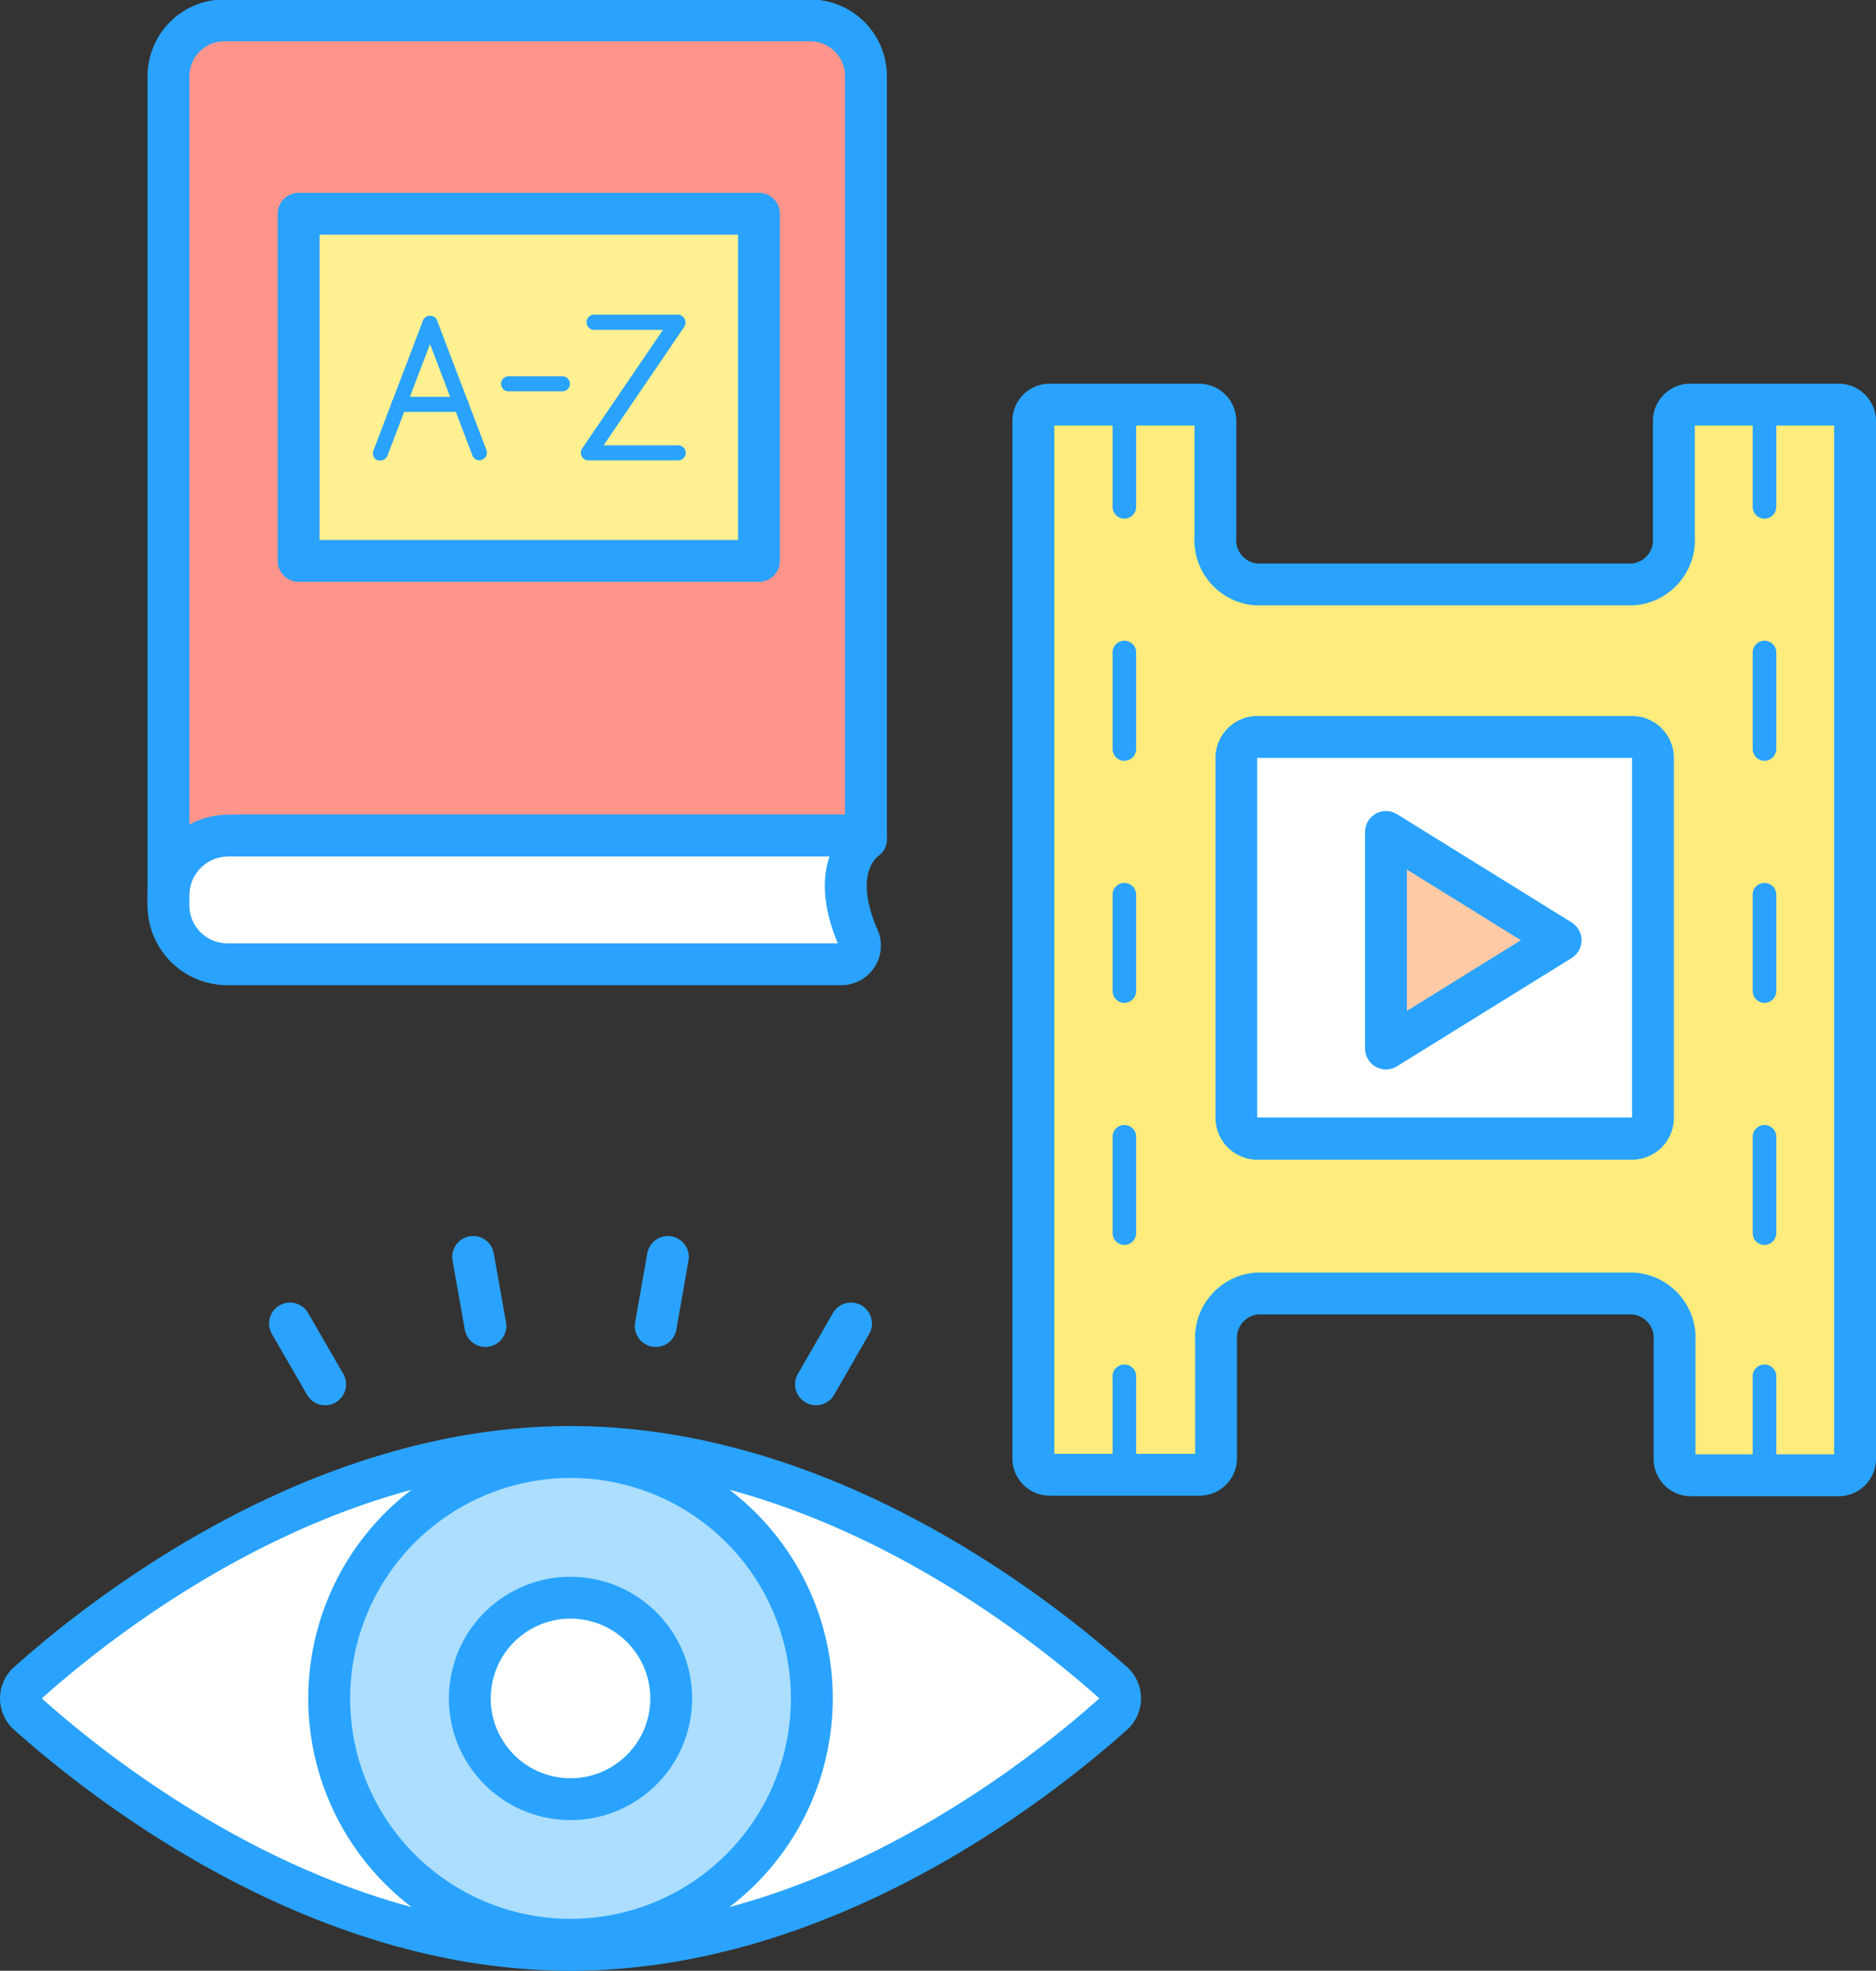
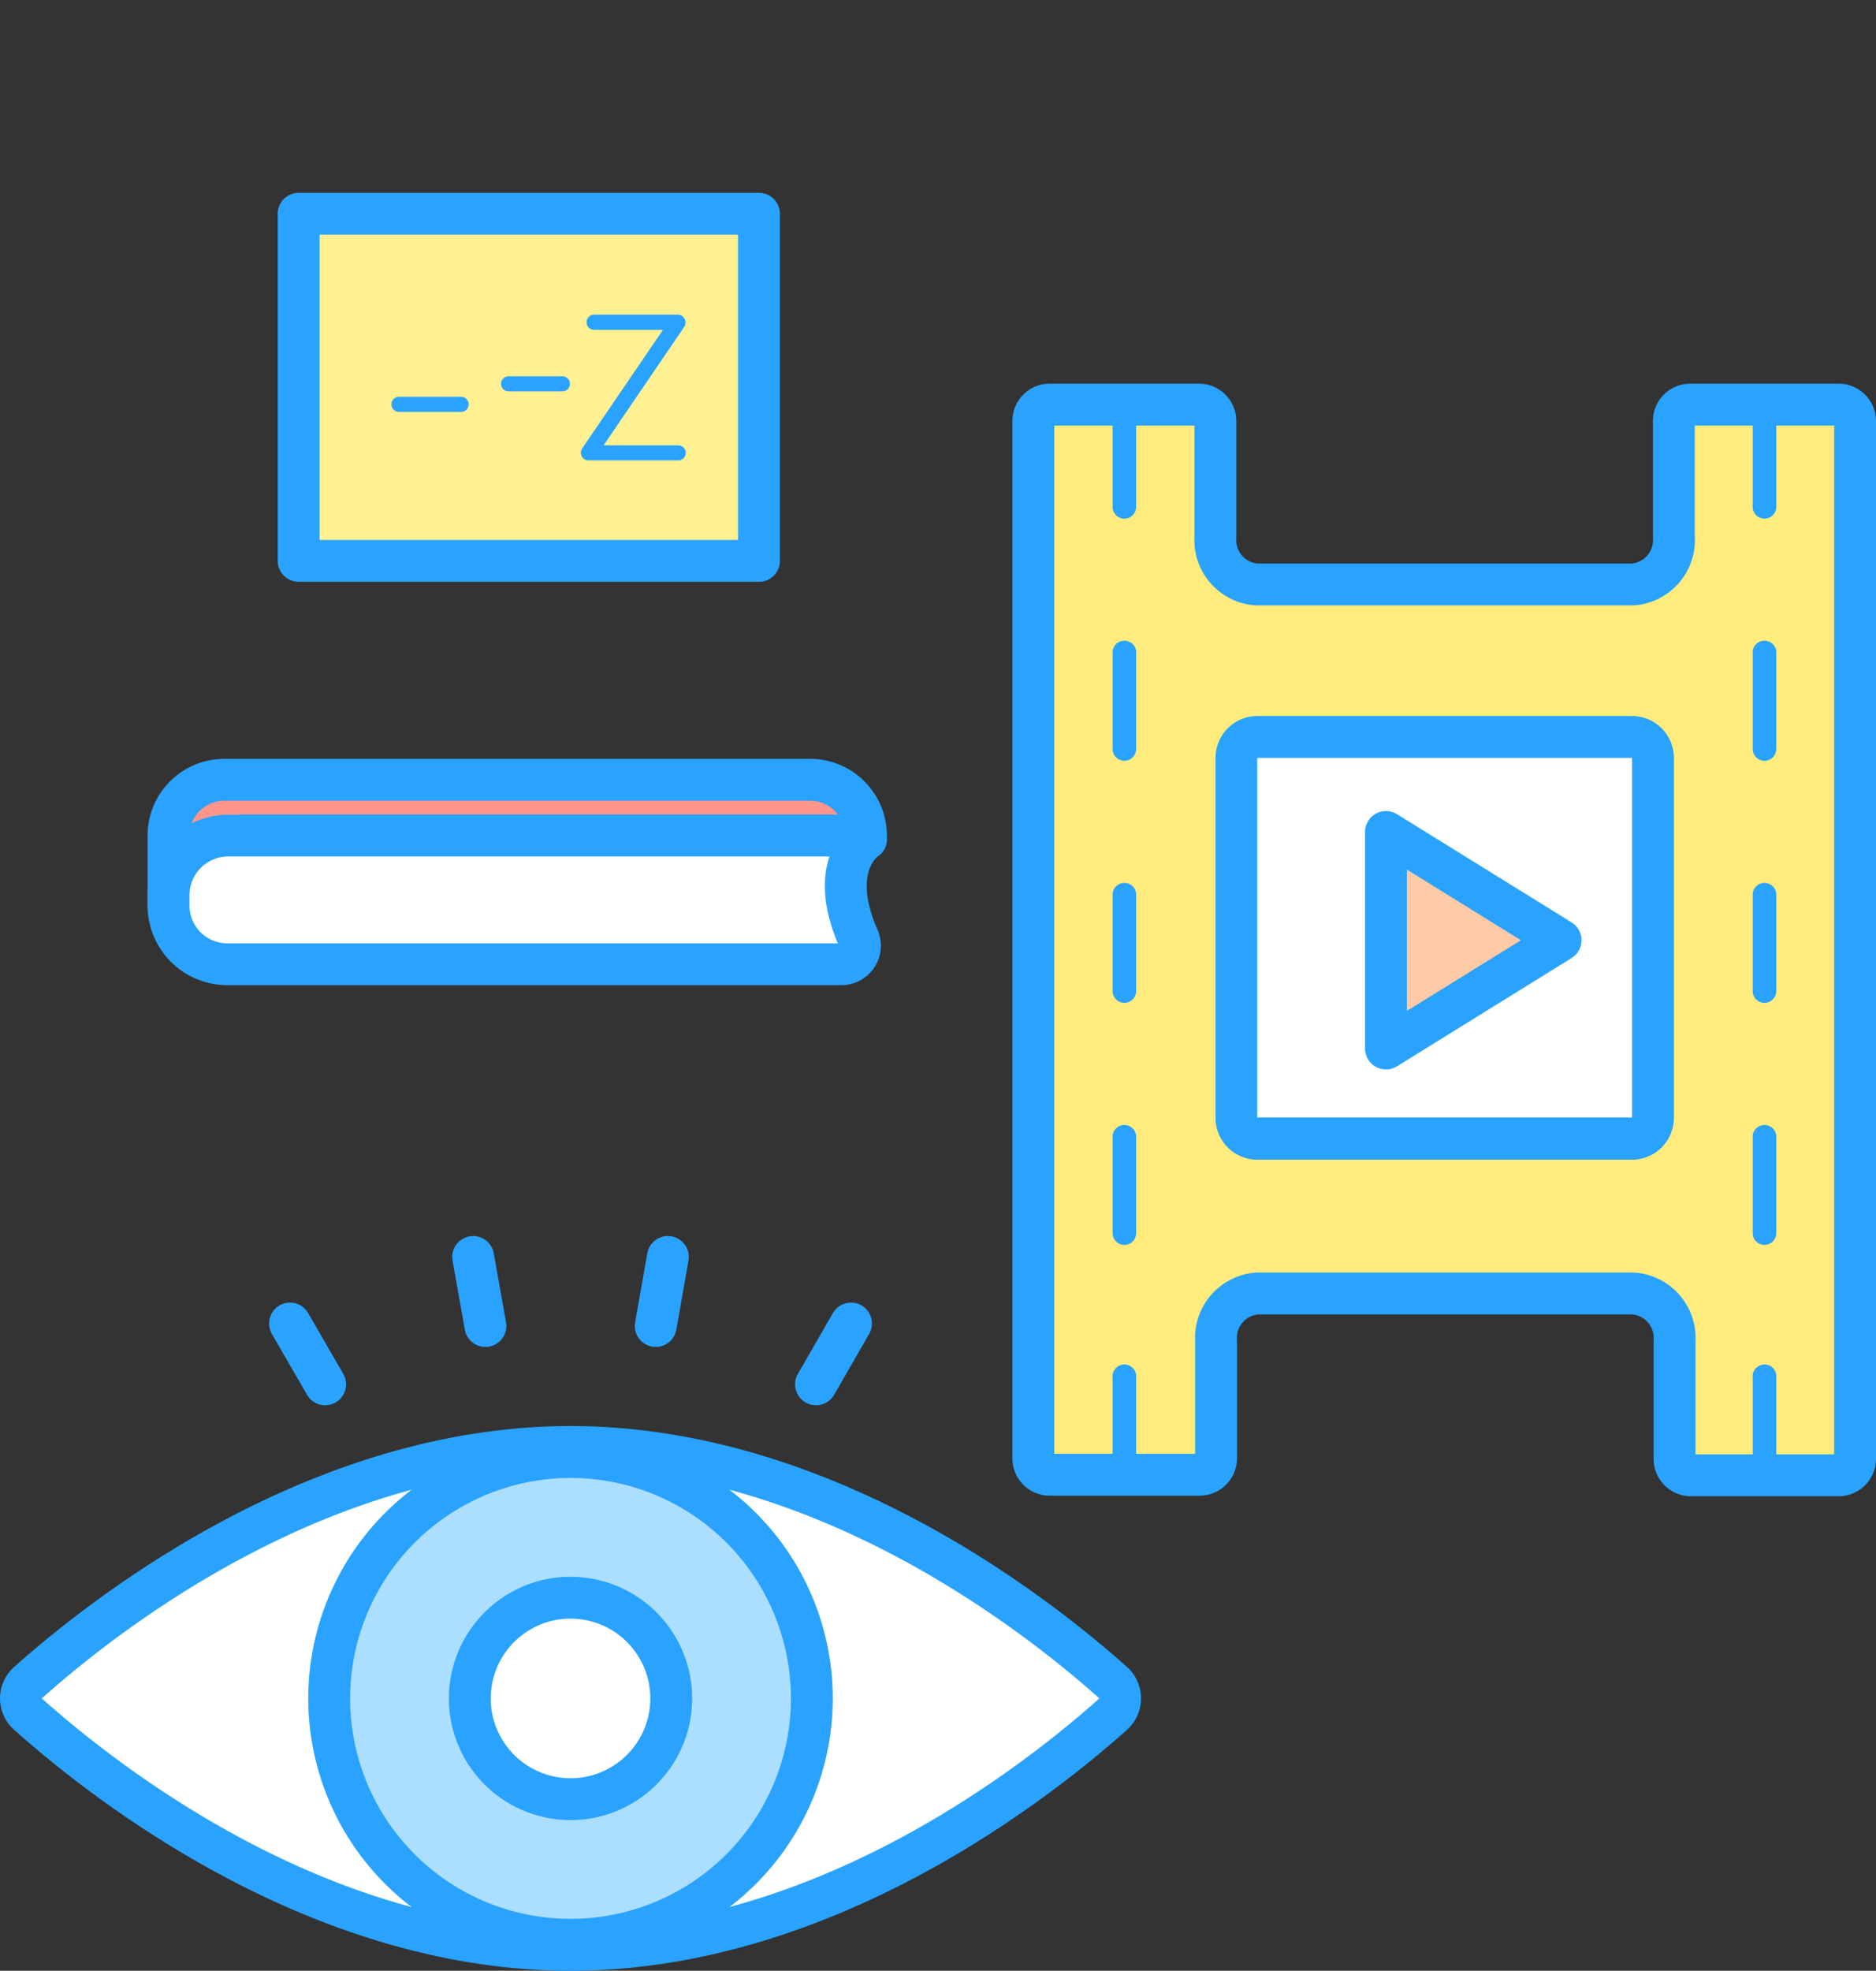
<svg xmlns="http://www.w3.org/2000/svg" viewBox="0 0 134.49 141.25">
  <rect x="0" y="0" width="134.49" height="141.25" fill="#333333" stroke="none" />
  <defs>
    <style>.cls-1{fill:#ffec7d;}.cls-1,.cls-10,.cls-4,.cls-5,.cls-6,.cls-7,.cls-8{stroke:#29a3ff;stroke-width:3px;}.cls-1,.cls-4,.cls-5,.cls-6,.cls-7,.cls-8{stroke-linecap:round;stroke-linejoin:round;}.cls-10,.cls-2,.cls-7{fill:#fff;}.cls-3{fill:#29a3ff;}.cls-4{fill:#ffcaa6;}.cls-5{fill:#ff958b;}.cls-6{fill:#fff091;}.cls-8{fill:none;}.cls-9{fill:#abdeff;}.cls-10{stroke-miterlimit:10;}</style>
  </defs>
  <g id="レイヤー_2" data-name="レイヤー 2">
    <g id="素材">
      <path class="cls-1" d="M121.17,105.74h10.64a1.18,1.18,0,0,0,1.18-1.17V30.22A1.18,1.18,0,0,0,131.81,29H121.17A1.17,1.17,0,0,0,120,30.22V38.5a3.19,3.19,0,0,1-2.94,3.39h-27a3.19,3.19,0,0,1-2.93-3.39V30.22A1.18,1.18,0,0,0,86,29H75.25a1.17,1.17,0,0,0-1.17,1.18v74.35a1.17,1.17,0,0,0,1.17,1.17H86a1.18,1.18,0,0,0,1.18-1.17V96.1a3.19,3.19,0,0,1,2.93-3.39h27a3.2,3.2,0,0,1,2.94,3.4v8.46A1.17,1.17,0,0,0,121.17,105.74Z" />
      <path class="cls-2" d="M90.06,81.62a1.47,1.47,0,0,1-1.43-1.5V54.32a1.47,1.47,0,0,1,1.43-1.5h27a1.47,1.47,0,0,1,1.43,1.5v25.8a1.47,1.47,0,0,1-1.43,1.5Z" />
      <path class="cls-3" d="M90.13,54.29h0m26.87,0h0v25.8H90.13V54.32H117m.07-3h-27a3,3,0,0,0-2.93,3v25.8a3,3,0,0,0,2.93,3h27a3,3,0,0,0,2.93-3V54.32a3,3,0,0,0-2.93-3Z" />
      <polygon class="cls-4" points="111.88 67.39 99.36 59.63 99.36 75.15 111.88 67.39" />
      <path class="cls-2" d="M80.6,29.35v0Z" />
      <path class="cls-3" d="M80.6,37.17a.84.84,0,0,1-.84-.84v-7a.85.85,0,0,1,1.69,0v7A.84.84,0,0,1,80.6,37.17Z" />
      <path class="cls-2" d="M80.6,46.7v0Z" />
      <path class="cls-3" d="M80.6,54.53a.85.85,0,0,1-.84-.85v-7a.85.85,0,0,1,1.69,0v7A.85.85,0,0,1,80.6,54.53Z" />
-       <path class="cls-2" d="M80.6,64.05v0Z" />
      <path class="cls-3" d="M80.6,71.88a.85.85,0,0,1-.84-.84v-7a.85.85,0,0,1,1.69,0v7A.85.85,0,0,1,80.6,71.88Z" />
-       <path class="cls-2" d="M80.6,81.41v0Z" />
      <path class="cls-3" d="M80.6,89.23a.85.85,0,0,1-.84-.84v-7a.85.85,0,0,1,1.69,0v7A.85.85,0,0,1,80.6,89.23Z" />
      <path class="cls-2" d="M80.6,98.76v0Z" />
      <path class="cls-3" d="M80.6,106.58a.85.85,0,0,1-.84-.84v-7a.85.85,0,1,1,1.69,0v7A.85.85,0,0,1,80.6,106.58Z" />
      <path class="cls-2" d="M126.49,29.35v0Z" />
      <path class="cls-3" d="M126.49,37.17a.84.84,0,0,1-.84-.84v-7a.85.85,0,0,1,1.69,0v7A.84.84,0,0,1,126.49,37.17Z" />
-       <path class="cls-2" d="M126.49,46.7v0Z" />
      <path class="cls-3" d="M126.49,54.53a.85.85,0,0,1-.84-.85v-7a.85.85,0,0,1,1.69,0v7A.85.85,0,0,1,126.49,54.53Z" />
      <path class="cls-2" d="M126.49,64.05v0Z" />
      <path class="cls-3" d="M126.49,71.88a.85.85,0,0,1-.84-.84v-7a.85.85,0,0,1,1.69,0v7A.85.85,0,0,1,126.49,71.88Z" />
      <path class="cls-2" d="M126.49,81.41v0Z" />
      <path class="cls-3" d="M126.49,89.23a.85.85,0,0,1-.84-.84v-7a.85.85,0,0,1,1.69,0v7A.85.85,0,0,1,126.49,89.23Z" />
      <path class="cls-2" d="M126.49,98.76v0Z" />
      <path class="cls-3" d="M126.49,106.58a.85.85,0,0,1-.84-.84v-7a.85.85,0,1,1,1.69,0v7A.85.85,0,0,1,126.49,106.58Z" />
-       <path class="cls-5" d="M17.3,59.89H62.08V5.46a4,4,0,0,0-4-4h-42a4,4,0,0,0-4,4V65Z" />
+       <path class="cls-5" d="M17.3,59.89H62.08a4,4,0,0,0-4-4h-42a4,4,0,0,0-4,4V65Z" />
      <rect class="cls-6" x="21.41" y="15.32" width="33" height="24.88" />
      <path class="cls-3" d="M40.32,28.05H36.46a.54.54,0,1,1,0-1.08h3.86a.54.54,0,0,1,0,1.08Z" />
-       <path class="cls-3" d="M27.27,33a.63.63,0,0,1-.19,0,.54.54,0,0,1-.31-.7l3.57-9.37a.54.54,0,0,1,1,.39l-3.57,9.36A.54.54,0,0,1,27.27,33Z" />
-       <path class="cls-3" d="M34.38,33a.55.55,0,0,1-.51-.35L30.3,23.27a.55.55,0,0,1,1-.39l3.57,9.37a.54.54,0,0,1-.31.7A.69.69,0,0,1,34.38,33Z" />
      <path class="cls-3" d="M33.06,29.52H28.6a.54.54,0,1,1,0-1.08h4.46a.54.54,0,0,1,0,1.08Z" />
      <path class="cls-3" d="M48.56,33H42.18a.55.55,0,0,1-.45-.85l5.8-8.51H42.59a.54.54,0,0,1-.54-.54.55.55,0,0,1,.54-.55h6a.55.55,0,0,1,.48.29.56.56,0,0,1,0,.56l-5.8,8.52h5.35a.54.54,0,0,1,0,1.08Z" />
      <path class="cls-7" d="M61.83,59.89H16.37a4.28,4.28,0,0,0-4.29,4.26v.76a4.21,4.21,0,0,0,4.23,4.2h44a1.33,1.33,0,0,0,1.23-1.86c-2.32-5.29.55-7.11.55-7.11A.25.25,0,0,0,61.83,59.89Z" />
      <line class="cls-8" x1="34.8" y1="95.04" x2="33.92" y2="90.09" />
      <line class="cls-8" x1="23.31" y1="99.22" x2="20.79" y2="94.86" />
      <line class="cls-8" x1="47.01" y1="95.04" x2="47.88" y2="90.09" />
      <line class="cls-8" x1="58.5" y1="99.22" x2="61.01" y2="94.86" />
      <path class="cls-7" d="M40.9,103.71c-18,0-33.2,11.81-38.89,16.89a1.51,1.51,0,0,0,0,2.26c5.69,5.08,20.87,16.89,38.89,16.89s33.21-11.81,38.9-16.89a1.53,1.53,0,0,0,0-2.26C74.11,115.52,58.92,103.71,40.9,103.71Z" />
      <path class="cls-9" d="M40.9,139a17.3,17.3,0,1,1,17.3-17.3A17.32,17.32,0,0,1,40.9,139Z" />
      <path class="cls-3" d="M40.9,105.93a15.8,15.8,0,1,1-15.8,15.8,15.82,15.82,0,0,1,15.8-15.8m0-3a18.8,18.8,0,1,0,18.8,18.8,18.8,18.8,0,0,0-18.8-18.8Z" />
      <circle class="cls-10" cx="40.9" cy="121.73" r="7.22" transform="translate(-85.81 142.6) rotate(-80.78)" />
    </g>
  </g>
</svg>